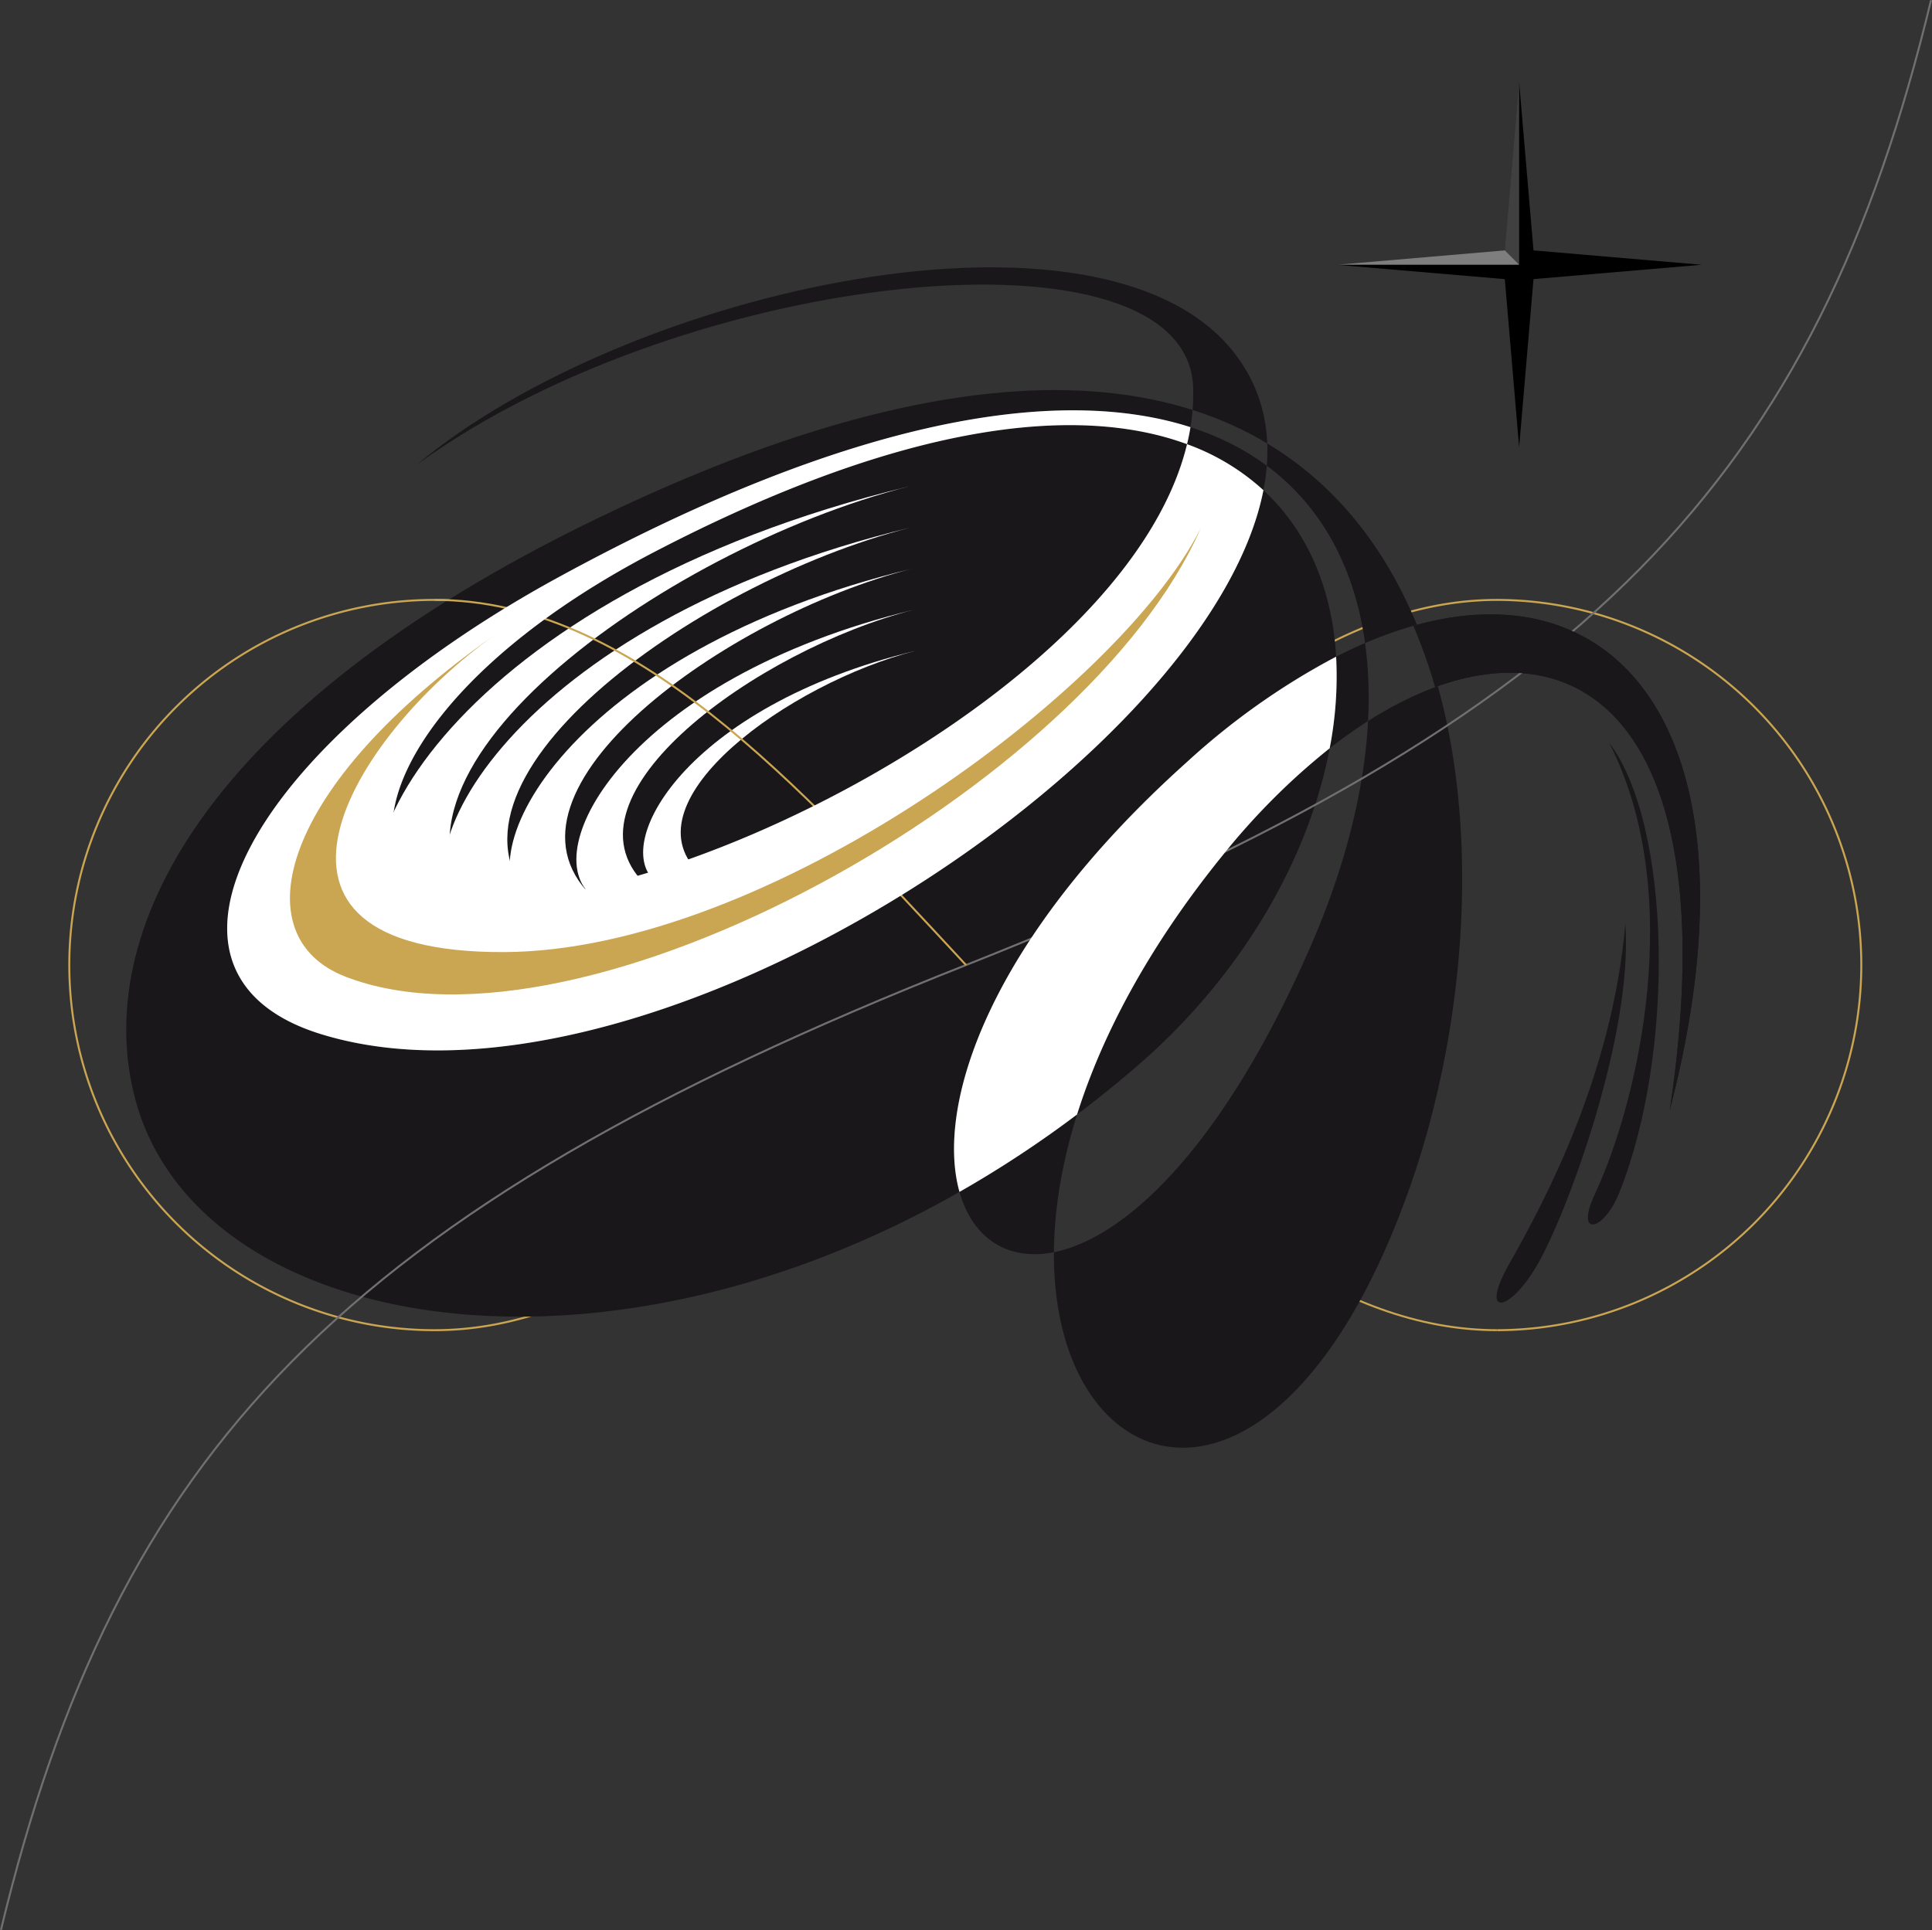
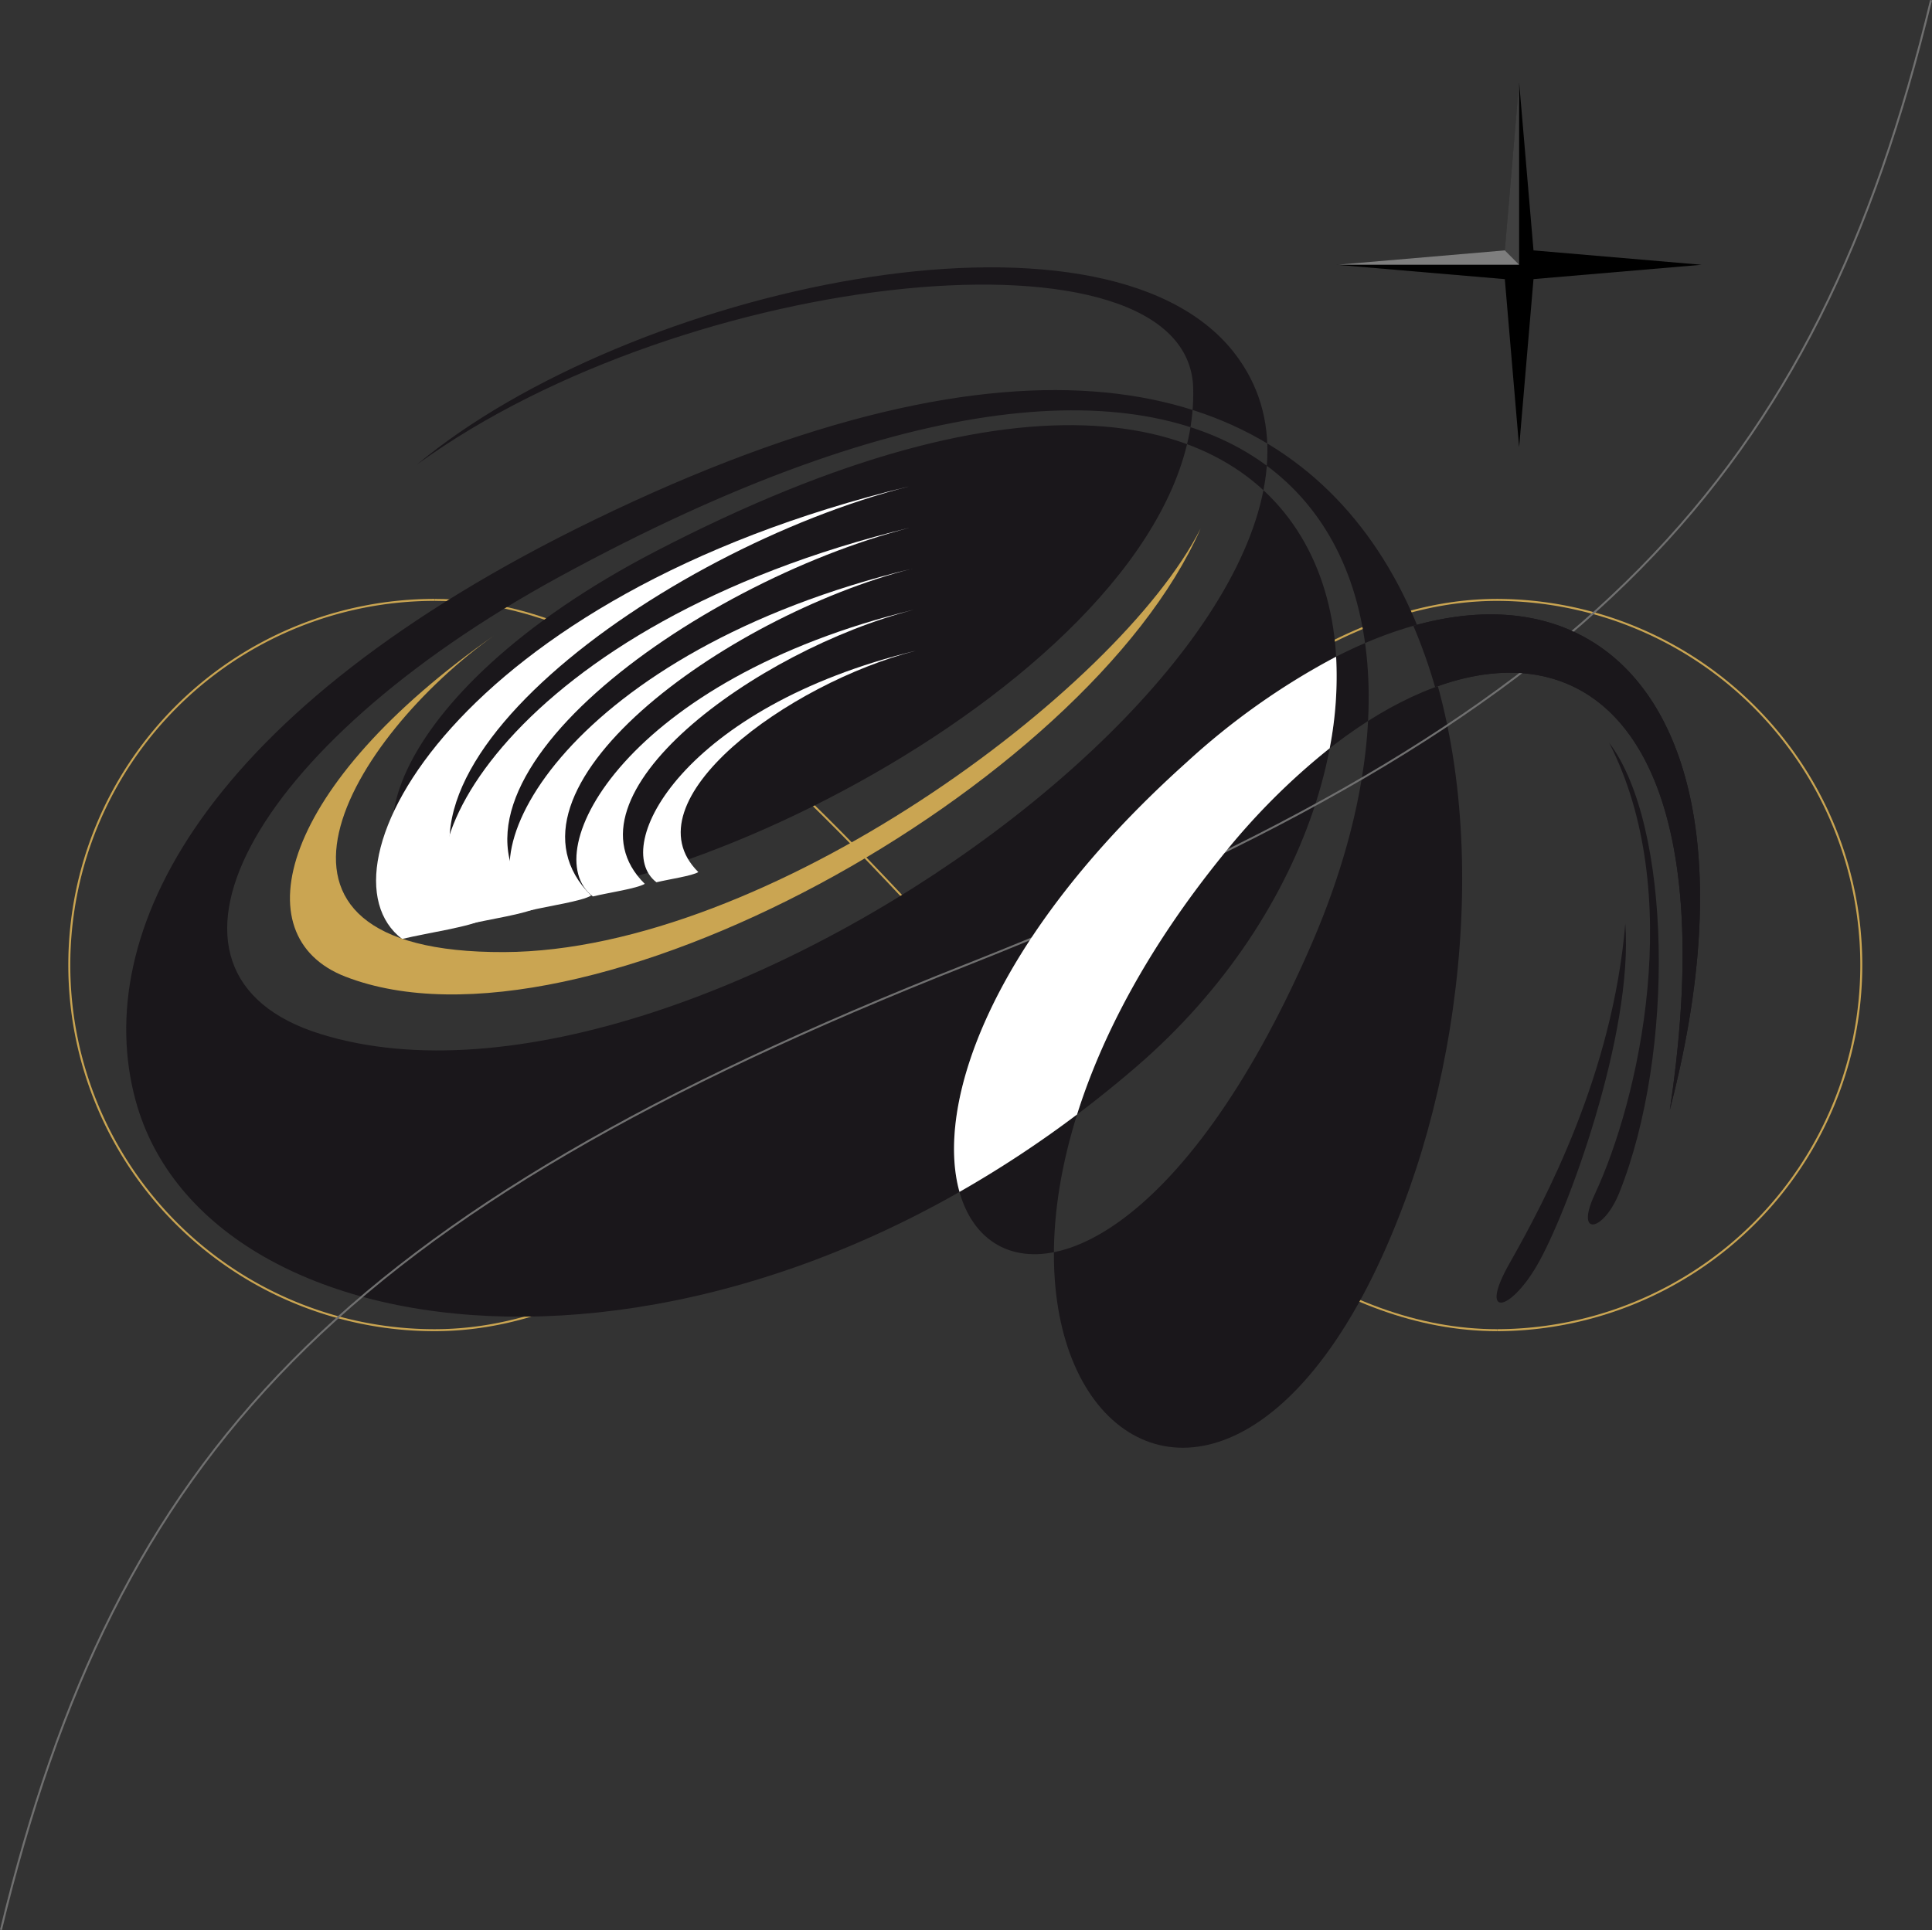
<svg xmlns="http://www.w3.org/2000/svg" xmlns:xlink="http://www.w3.org/1999/xlink" viewBox="0 0 360.204 359.93">
  <rect x="0" y="0" width="360.204" height="359.93" fill="#333333" stroke="none" />
  <defs>
    <linearGradient id="a" x1="134.364" x2="134.364" y1="-132.85" y2="-133.85" gradientUnits="objectBoundingBox">
      <stop offset=".006" stop-color="#fff" stop-opacity=".502" />
      <stop offset=".15" stop-color="#fff" stop-opacity=".478" />
      <stop offset=".34" stop-color="#fff" stop-opacity=".412" />
      <stop offset=".555" stop-color="#fff" stop-opacity=".306" />
      <stop offset=".785" stop-color="#fff" stop-opacity=".161" />
      <stop offset=".997" stop-color="#fff" stop-opacity="0" />
    </linearGradient>
    <linearGradient id="b" x1="70.257" x2="70.257" y1="-1697.012" y2="-1712.73" gradientUnits="objectBoundingBox">
      <stop offset=".001" stop-color="#fff" stop-opacity=".502" />
      <stop offset=".201" stop-color="#fff" stop-opacity=".478" />
      <stop offset=".463" stop-color="#fff" stop-opacity=".412" />
      <stop offset=".757" stop-color="#fff" stop-opacity=".306" />
      <stop offset=".997" stop-color="#fff" stop-opacity=".2" />
    </linearGradient>
    <linearGradient xlink:href="#a" id="c" x1="69.257" x2="69.257" y1="5717.971" y2="5705.29" />
    <linearGradient xlink:href="#a" id="d" x1="2562.222" x2="2562.222" y1="318.097" y2="317.097" />
  </defs>
  <path fill="none" stroke="#caa552" stroke-miterlimit="10" stroke-width=".369" d="M180.102 179.965c-31.592 34.047-62.317 68.094-99.089 68.094a68.094 68.094 0 0 1 0-136.188m99.089 68.094c31.591-34.047 62.316-68.093 99.088-68.093a68.094 68.094 0 0 1 0 136.187" />
  <path fill="none" stroke="#caa552" stroke-miterlimit="10" stroke-width=".363" d="M236.803 233.416c13.438 9 27.411 14.643 42.387 14.643m-99.088-68.094 2.933 3.163m-2.933-3.163c-31.592-34.047-62.317-68.093-99.089-68.093" />
  <path fill="#1a171b" d="M311.316 207.011c14.551-96.566-40.379-100.635-83.442-47.4-73.042 90.289-.418 161.824 34.941 61.911 25.718-72.671 9.132-202.861-152.139-124.514-72.632 35.285-93.875 77.087-85.384 108.249 13.348 48.986 109.089 60.519 186.665-6.414 66.15-57.074 48.948-168.075-89.792-95.993-50.889 26.439-60.167 60.58-36.875 64.425 37.686 6.221 138.541-44.686 137.169-94.915-.868-31.818-94.411-22.328-144.714 14.265 39.392-32.858 127.875-52.306 152.381-20.809 36.755 47.236-99.59 148.969-170.356 127.014-36.178-11.222-13.4-53.673 44.466-85.24 131.014-71.475 173.271-7.359 140.185 68.72-47.3 108.772-110.06 43.878-23.235-34.1 61.903-55.601 113.23-23.945 90.13 64.801Z" />
  <path fill="#1a171b" d="M297.323 222.738c-3.739 8 1.642 7.031 4.594-.35 10.458-26.141 9.7-68.563-1.9-83.863 14.327 27.987 5.554 66.567-2.694 84.213Z" />
  <path fill="#1a171b" d="M281.429 235.608c-5.747 10.131-.052 9.233 5.106.407 5.651-9.67 17.995-43.239 16.489-63.758-2.392 28.011-14.887 51.524-21.595 63.351Z" />
  <path fill="#fff" d="M169.458 90.712c-46.36 11.86-105.343 54.8-79.23 80.675-2.264 1.4-10.44 2.558-15.264 3.716-17.085-13.041 10.185-63.937 94.494-84.391Z" />
  <path fill="#fff" d="M169.777 98.373c-40.7 10.411-92.481 48.112-69.557 70.825-1.987 1.226-9.165 2.245-13.4 3.262-15.004-11.449 8.941-56.131 82.957-74.087Z" />
  <path fill="#fff" d="M170.096 106.033c-35.039 8.963-79.62 41.421-59.884 60.975-1.711 1.055-7.89 1.933-11.536 2.808-12.913-9.856 7.698-48.324 71.42-63.783Z" />
  <path fill="#fff" d="M170.416 113.693c-29.379 7.515-66.759 34.73-50.21 51.126-1.435.884-6.616 1.62-9.673 2.354-10.828-8.264 6.453-40.518 59.883-53.48Z" />
  <path fill="#fff" d="M170.735 121.353c-23.72 6.067-53.9 28.039-40.538 41.277-1.158.713-5.341 1.307-7.809 1.9-8.74-6.672 5.211-32.712 48.347-43.177Z" />
  <path fill="none" stroke="#707070" stroke-miterlimit="10" stroke-width=".369" d="M180.102 179.965C296.702 133.85 338.58 89.017 360.024.043M.179 359.886c21.444-88.974 63.319-133.807 179.923-179.922" />
-   <path fill="none" stroke="#caa552" stroke-miterlimit="10" stroke-width=".369" d="M180.102 179.965c-31.592-34.047-62.317-68.093-99.089-68.093" />
  <path fill="#1a171b" d="M263.508 116.705a98.584 98.584 0 0 1 4.055 11.445c30.038-11.041 53.945 11.21 43.751 78.861 17.488-67.188-7.682-101.653-47.806-90.306Z" />
-   <path fill="#fff" d="M85.289 167.27c-23.291-3.845-14.013-37.987 36.875-64.426 45.884-23.839 78.471-27.648 99.149-20.011q.383-1.584.64-3.173c-24.782-7.96-63.706-1.542-117.718 27.924-57.865 31.568-80.644 74.018-44.466 85.241 59.649 18.505 165.89-50.868 175.786-101.409a42.4 42.4 0 0 0-14.242-8.583c-11.218 46.56-100.96 90.225-136.024 84.437Z" />
  <path fill="#caa552" d="M223.843 98.558c-21.169 48.24-115.263 100.721-159.456 83.566-19.39-7.527-12.226-35.7 27.853-63.7-26.9 19.064-51.127 59.34 1.761 59.126 48.915-.2 114.482-48.63 129.842-78.992Z" />
  <path fill="#fff" d="M227.872 159.608a126.821 126.821 0 0 1 20.036-20.068 70.088 70.088 0 0 0 1.2-17.081 133.012 133.012 0 0 0-27.927 19.748c-36.95 33.185-46.8 64-42.294 80.066a205.082 205.082 0 0 0 21.923-14.441c4.631-14.713 13.235-31.131 27.062-48.224Z" />
  <path d="m285.908 46.694 31.337 2.682-31.337 2.673-2.678 31.347-2.671-31.347-31.343-2.673 31.341-2.682 2.673-31.335Z" />
  <path fill="url(#a)" d="M2869.013 3814.69v-34.018l-2.673 31.335-31.34 2.683Z" opacity=".5" transform="translate(-2585.784 -3765.314)" />
  <path fill="url(#b)" d="M2869.014 3814.69H2835l31.341-2.682Z" opacity=".65" transform="translate(-2585.784 -3765.314)" />
  <path d="M283.23 49.376h-34.014l31.341 2.683Z" opacity=".2" />
  <path fill="url(#c)" d="M2869.014 3814.69h34.015l-31.341-2.682Z" opacity=".45" transform="translate(-2585.784 -3765.314)" />
-   <path fill="url(#d)" d="M2869.013 3814.69v34.015l-2.683-31.341Z" opacity=".45" transform="translate(-2585.784 -3765.314)" />
+   <path fill="url(#d)" d="M2869.013 3814.69v34.015Z" opacity=".45" transform="translate(-2585.784 -3765.314)" />
</svg>